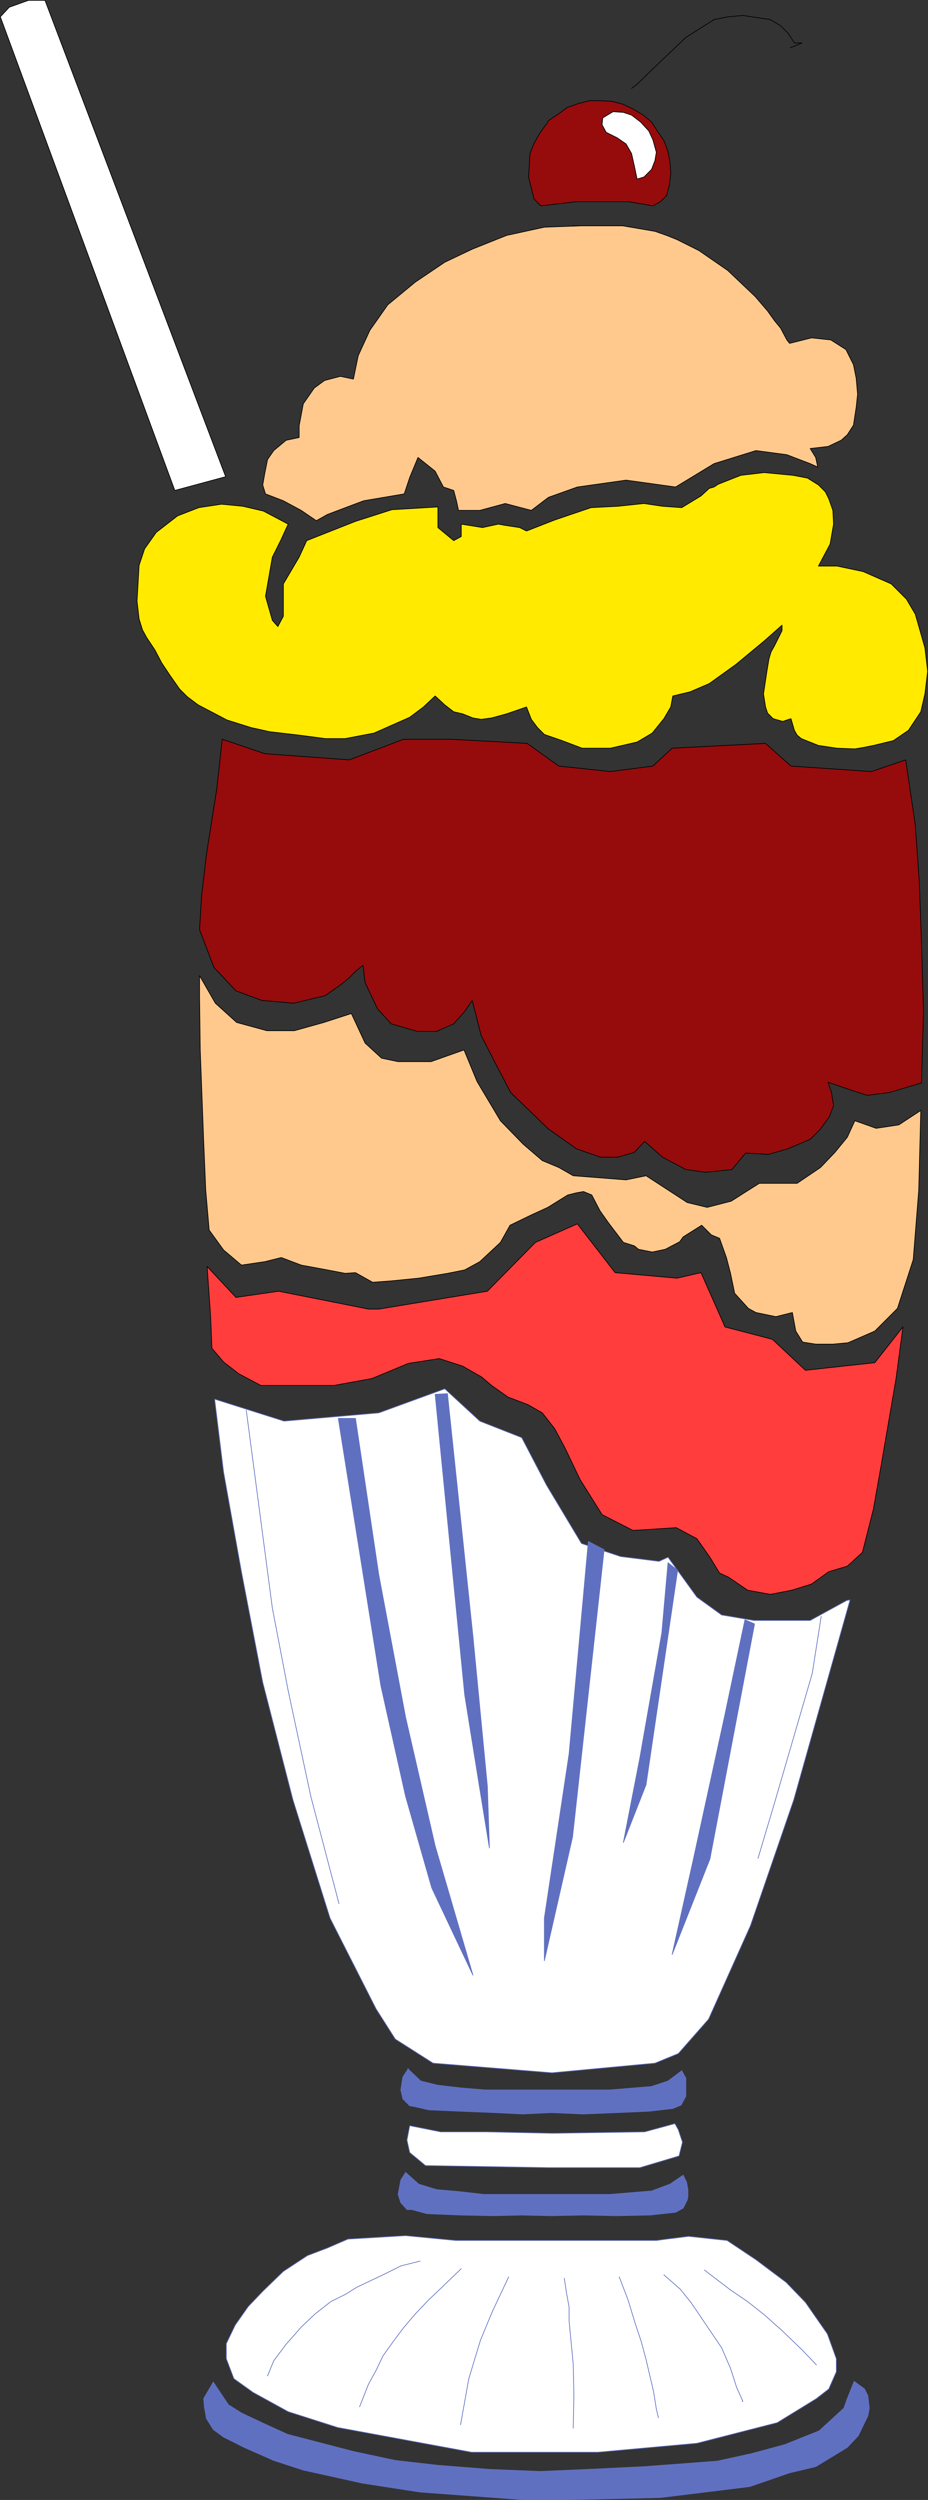
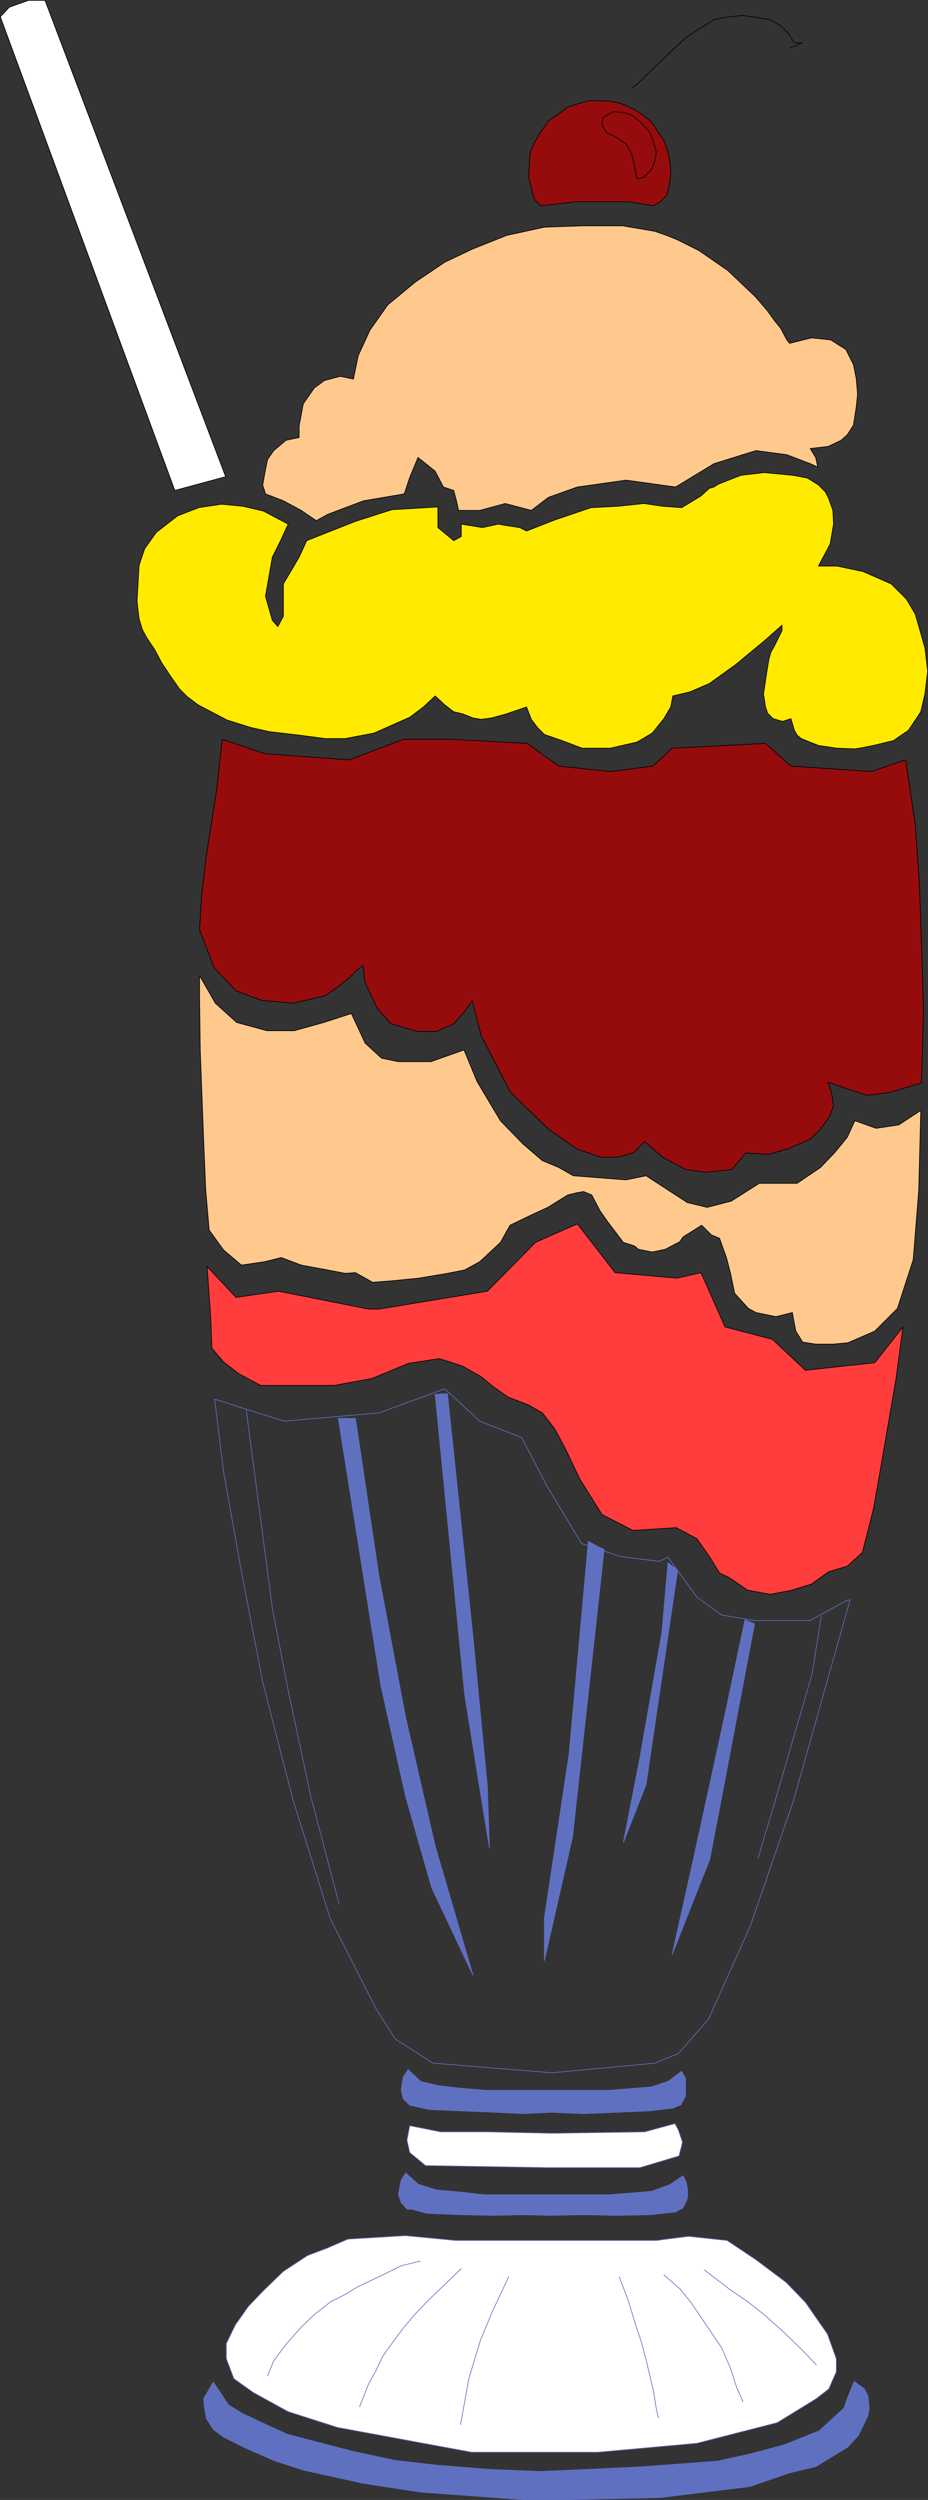
<svg xmlns="http://www.w3.org/2000/svg" xmlns:ns1="http://sodipodi.sourceforge.net/DTD/sodipodi-0.dtd" xmlns:ns2="http://www.inkscape.org/namespaces/inkscape" version="1.0" width="57.755mm" height="155.497mm" id="svg48" ns1:docname="Ice Cream Float.wmf">
  <rect width="100%" height="100%" fill="#333333" stroke="none" />
  <ns1:namedview id="namedview48" pagecolor="#ffffff" bordercolor="#000000" borderopacity="0.25" ns2:showpageshadow="2" ns2:pageopacity="0.0" ns2:pagecheckerboard="0" ns2:deskcolor="#d1d1d1" ns2:document-units="mm" />
  <defs id="defs1">
    <pattern id="WMFhbasepattern" patternUnits="userSpaceOnUse" width="6" height="6" x="0" y="0" />
  </defs>
  <path style="fill:#ffffff;fill-opacity:1;fill-rule:evenodd;stroke:none" d="m 154.385,526.706 h -24.559 -22.62 l -11.795,-1.131 -13.572,0.808 -4.847,2.101 -4.686,1.778 -5.655,3.717 -4.686,4.525 -3.555,3.717 -3.07,4.363 -2.1,4.363 v 3.555 l 1.777,4.686 4.524,3.232 8.24,4.525 11.633,3.717 31.507,5.817 h 29.73 l 23.267,-2.101 18.904,-4.848 9.21,-5.656 2.908,-2.262 1.777,-4.04 v -3.07 l -2.1,-5.817 -5.17,-7.433 -4.524,-4.686 -7.109,-5.332 -6.786,-4.525 -9.048,-0.97 -5.17,0.646 z" id="path1" />
  <path style="fill:none;stroke:#6070c1;stroke-width:0.162px;stroke-linecap:round;stroke-linejoin:round;stroke-miterlimit:4;stroke-dasharray:none;stroke-opacity:1" d="m 154.385,526.706 h -24.559 -22.62 l -11.795,-1.131 -13.572,0.808 -4.847,2.101 -4.686,1.778 -5.655,3.717 -4.686,4.525 -3.555,3.717 -3.07,4.363 -2.1,4.363 v 3.555 l 1.777,4.686 4.524,3.232 8.24,4.525 11.633,3.717 31.507,5.817 h 29.73 l 23.267,-2.101 18.904,-4.848 9.21,-5.656 2.908,-2.262 1.777,-4.04 v -3.07 l -2.1,-5.817 -5.17,-7.433 -4.524,-4.686 -7.109,-5.332 -6.786,-4.525 -9.048,-0.97 -5.17,0.646 -2.424,0.323 v 0" id="path2" />
  <path style="fill:#ffffff;fill-opacity:1;fill-rule:evenodd;stroke:none" d="m 129.664,501.498 -15.188,-0.323 h -10.826 l -7.271,-1.454 -0.646,3.393 0.646,2.909 3.716,3.07 28.76,0.485 h 21.651 l 9.21,-2.747 0.808,-3.232 -0.969,-2.909 -0.808,-1.454 -7.109,1.939 -21.166,0.323 h -0.808 z" id="path3" />
  <path style="fill:none;stroke:#6070c1;stroke-width:0.162px;stroke-linecap:round;stroke-linejoin:round;stroke-miterlimit:4;stroke-dasharray:none;stroke-opacity:1" d="m 129.664,501.498 -15.188,-0.323 h -10.826 l -7.271,-1.454 -0.646,3.393 0.646,2.909 3.716,3.07 28.76,0.485 h 21.651 l 9.21,-2.747 0.808,-3.232 -0.969,-2.909 -0.808,-1.454 -7.109,1.939 -21.166,0.323 h -0.808 v 0" id="path4" />
  <path style="fill:#ffffff;fill-opacity:1;fill-rule:evenodd;stroke:none" d="M 0.081,3.959 41.121,115.295 53.077,112.063 10.583,0.081 H 6.705 L 2.181,1.697 Z" id="path5" />
  <path style="fill:none;stroke:#000000;stroke-width:0.162px;stroke-linecap:round;stroke-linejoin:round;stroke-miterlimit:4;stroke-dasharray:none;stroke-opacity:1" d="M 0.081,3.959 41.121,115.295 53.077,112.063 10.583,0.081 H 6.705 L 2.181,1.697 0.081,3.959 v 0" id="path6" />
  <path style="fill:none;stroke:#000000;stroke-width:0.162px;stroke-linecap:round;stroke-linejoin:round;stroke-miterlimit:4;stroke-dasharray:none;stroke-opacity:1" d="m 148.568,20.764 1.293,-0.97 5.17,-5.009 6.301,-5.979 6.625,-4.201 3.231,-0.646 3.555,-0.323 6.463,0.97 2.424,1.454 1.777,1.778 1.454,2.262 h 1.777 l -2.747,1.131" id="path7" />
-   <path style="fill:#ffffff;fill-opacity:1;fill-rule:evenodd;stroke:none" d="m 199.141,376.265 -8.563,4.686 h -13.249 l -7.594,-1.293 -5.817,-4.201 -6.786,-9.372 -2.1,0.97 -9.048,-1.131 -9.21,-3.07 -8.24,-13.735 -5.817,-11.15 -9.856,-3.878 -8.24,-7.595 -15.511,5.656 -22.297,1.939 -16.319,-5.171 2.1,17.129 4.201,23.431 5.009,26.016 7.109,27.632 8.725,27.794 10.826,21.33 4.524,7.11 8.887,5.656 27.952,2.262 24.236,-2.262 5.494,-2.262 7.109,-8.08 9.856,-21.976 10.179,-29.571 13.249,-47.023 -0.808,0.162 z" id="path8" />
  <path style="fill:none;stroke:#6070c1;stroke-width:0.162px;stroke-linecap:round;stroke-linejoin:round;stroke-miterlimit:4;stroke-dasharray:none;stroke-opacity:1" d="m 199.141,376.265 -8.563,4.686 h -13.249 l -7.594,-1.293 -5.817,-4.201 -6.786,-9.372 -2.1,0.97 -9.048,-1.131 -9.21,-3.07 -8.24,-13.735 -5.817,-11.15 -9.856,-3.878 -8.24,-7.595 -15.511,5.656 -22.297,1.939 -16.319,-5.171 2.1,17.129 4.201,23.431 5.009,26.016 7.109,27.632 8.725,27.794 10.826,21.33 4.524,7.11 8.887,5.656 27.952,2.262 24.236,-2.262 5.494,-2.262 7.109,-8.08 9.856,-21.976 10.179,-29.571 13.249,-47.023 -0.808,0.162 v 0" id="path9" />
  <path style="fill:#ffc98e;fill-opacity:1;fill-rule:evenodd;stroke:none" d="m 46.937,230.833 v 3.232 l 0.162,12.766 0.808,21.492 0.485,11.473 0.808,9.372 3.393,4.686 4.201,3.555 5.494,-0.808 3.878,-0.97 4.686,1.778 6.14,1.131 4.201,0.808 2.424,-0.162 4.039,2.262 4.363,-0.323 6.463,-0.646 6.786,-1.131 4.039,-0.808 3.555,-1.939 4.847,-4.525 2.262,-4.04 5.009,-2.424 3.878,-1.778 4.686,-2.909 1.939,-0.485 1.777,-0.323 1.939,0.808 1.939,3.717 1.939,2.747 3.555,4.686 2.585,0.808 0.969,0.808 3.231,0.646 3.07,-0.646 3.393,-1.778 0.808,-1.131 4.363,-2.747 2.262,2.262 1.939,0.808 1.616,4.525 0.969,3.717 0.969,4.686 3.232,3.555 1.777,0.97 4.686,0.97 3.878,-0.97 0.808,4.363 1.616,2.585 3.07,0.485 h 4.039 l 3.555,-0.323 6.301,-2.747 5.332,-5.333 3.716,-11.473 1.293,-16.321 0.485,-18.745 -5.17,3.393 -5.332,0.808 -5.009,-1.778 -1.777,3.878 -2.908,3.555 -3.393,3.555 -5.494,3.717 h -8.887 l -3.07,1.939 -3.555,2.262 -5.655,1.454 -4.686,-1.131 -9.694,-6.302 -4.686,0.97 -12.441,-0.97 -3.393,-1.939 -3.878,-1.616 -4.524,-3.878 -5.332,-5.494 -5.494,-9.211 -3.07,-7.433 -7.756,2.747 h -7.756 l -3.878,-0.808 -3.878,-3.555 -3.231,-6.948 -6.463,2.101 -6.948,1.939 h -6.463 l -7.109,-1.939 -5.009,-4.525 -3.716,-6.464 z" id="path10" />
  <path style="fill:none;stroke:#000000;stroke-width:0.162px;stroke-linecap:round;stroke-linejoin:round;stroke-miterlimit:4;stroke-dasharray:none;stroke-opacity:1" d="m 46.937,230.833 v 3.232 l 0.162,12.766 0.808,21.492 0.485,11.473 0.808,9.372 3.393,4.686 4.201,3.555 5.494,-0.808 3.878,-0.97 4.686,1.778 6.14,1.131 4.201,0.808 2.424,-0.162 4.039,2.262 4.363,-0.323 6.463,-0.646 6.786,-1.131 4.039,-0.808 3.555,-1.939 4.847,-4.525 2.262,-4.04 5.009,-2.424 3.878,-1.778 4.686,-2.909 1.939,-0.485 1.777,-0.323 1.939,0.808 1.939,3.717 1.939,2.747 3.555,4.686 2.585,0.808 0.969,0.808 3.231,0.646 3.07,-0.646 3.393,-1.778 0.808,-1.131 4.363,-2.747 2.262,2.262 1.939,0.808 1.616,4.525 0.969,3.717 0.969,4.686 3.232,3.555 1.777,0.97 4.686,0.97 3.878,-0.97 0.808,4.363 1.616,2.585 3.07,0.485 h 4.039 l 3.555,-0.323 6.301,-2.747 5.332,-5.333 3.716,-11.473 1.293,-16.321 0.485,-18.745 -5.17,3.393 -5.332,0.808 -5.009,-1.778 -1.777,3.878 -2.908,3.555 -3.393,3.555 -5.494,3.717 h -8.887 l -3.07,1.939 -3.555,2.262 -5.655,1.454 -4.686,-1.131 -9.694,-6.302 -4.686,0.97 -12.441,-0.97 -3.393,-1.939 -3.878,-1.616 -4.524,-3.878 -5.332,-5.494 -5.494,-9.211 -3.07,-7.433 -7.756,2.747 h -7.756 l -3.878,-0.808 -3.878,-3.555 -3.231,-6.948 -6.463,2.101 -6.948,1.939 h -6.463 l -7.109,-1.939 -5.009,-4.525 -3.716,-6.464 v 1.454 0" id="path11" />
  <path style="fill:#960c0c;fill-opacity:1;fill-rule:evenodd;stroke:none" d="m 52.269,173.791 -1.293,11.796 -2.424,15.351 -1.131,9.695 -0.485,7.918 3.393,8.888 5.17,5.494 6.14,2.262 7.432,0.646 7.432,-1.778 3.231,-2.262 2.424,-1.939 1.777,-1.778 1.454,-1.131 0.485,4.04 2.908,6.14 3.231,3.555 6.14,1.778 h 4.524 l 4.039,-1.778 2.585,-2.909 1.777,-2.585 2.1,8.241 3.231,6.302 3.716,7.11 8.887,8.564 6.625,4.686 5.655,1.939 h 4.039 l 3.878,-1.131 2.424,-2.585 4.201,3.717 5.494,2.909 4.686,0.646 6.14,-0.646 3.232,-3.878 5.332,0.323 4.524,-1.293 5.332,-2.262 2.424,-2.424 2.1,-2.909 0.969,-2.585 -0.485,-3.07 -0.808,-2.424 6.14,2.101 3.07,0.97 5.17,-0.646 7.594,-2.262 0.485,-16.805 -0.485,-16.321 -0.485,-13.735 -0.969,-13.897 -2.262,-15.19 -8.079,2.747 -18.904,-1.293 -5.978,-5.333 -21.974,1.131 -4.524,4.201 -10.018,1.293 -12.118,-1.293 -7.432,-5.333 -18.096,-0.97 H 94.925 l -12.764,4.848 -19.874,-1.454 -8.079,-2.747 -1.939,-0.646 z" id="path12" />
  <path style="fill:none;stroke:#000000;stroke-width:0.162px;stroke-linecap:round;stroke-linejoin:round;stroke-miterlimit:4;stroke-dasharray:none;stroke-opacity:1" d="m 52.269,173.791 -1.293,11.796 -2.424,15.351 -1.131,9.695 -0.485,7.918 3.393,8.888 5.17,5.494 6.14,2.262 7.432,0.646 7.432,-1.778 3.231,-2.262 2.424,-1.939 1.777,-1.778 1.454,-1.131 0.485,4.04 2.908,6.14 3.231,3.555 6.14,1.778 h 4.524 l 4.039,-1.778 2.585,-2.909 1.777,-2.585 2.1,8.241 3.231,6.302 3.716,7.11 8.887,8.564 6.625,4.686 5.655,1.939 h 4.039 l 3.878,-1.131 2.424,-2.585 4.201,3.717 5.494,2.909 4.686,0.646 6.14,-0.646 3.232,-3.878 5.332,0.323 4.524,-1.293 5.332,-2.262 2.424,-2.424 2.1,-2.909 0.969,-2.585 -0.485,-3.07 -0.808,-2.424 6.14,2.101 3.07,0.97 5.17,-0.646 7.594,-2.262 0.485,-16.805 -0.485,-16.321 -0.485,-13.735 -0.969,-13.897 -2.262,-15.19 -8.079,2.747 -18.904,-1.293 -5.978,-5.333 -21.974,1.131 -4.524,4.201 -10.018,1.293 -12.118,-1.293 -7.432,-5.333 -18.096,-0.97 H 94.925 l -12.764,4.848 -19.874,-1.454 -8.079,-2.747 -1.939,-0.646 v 0" id="path13" />
  <path style="fill:#ffc98e;fill-opacity:1;fill-rule:evenodd;stroke:none" d="m 136.773,53.083 -8.725,0.323 -8.887,1.939 -8.079,3.232 -6.463,3.07 -6.948,4.686 -6.463,5.333 -4.201,5.979 -2.747,5.979 -1.131,5.494 -3.07,-0.646 -3.716,0.97 -2.424,1.778 -2.585,3.717 -0.969,5.171 v 2.747 l -3.07,0.646 -2.908,2.424 -1.454,2.101 -0.646,3.232 -0.485,2.747 0.646,2.101 4.201,1.616 4.201,2.262 3.555,2.424 2.585,-1.454 4.686,-1.778 3.878,-1.454 9.533,-1.616 1.293,-3.878 1.939,-4.686 4.039,3.232 1.939,3.717 2.424,0.808 0.646,2.424 0.485,2.262 H 112.86 l 5.978,-1.616 6.14,1.616 4.039,-3.07 6.786,-2.424 11.472,-1.616 11.633,1.616 9.048,-5.494 9.856,-3.07 7.271,0.97 5.494,2.101 1.777,0.808 -0.485,-2.262 -1.293,-2.101 4.201,-0.485 3.07,-1.454 1.454,-1.293 1.454,-2.262 0.646,-4.201 0.323,-3.07 -0.323,-3.717 -0.646,-3.232 -1.777,-3.555 -3.555,-2.262 -4.524,-0.485 -5.17,1.293 -0.646,-0.808 -1.454,-2.747 -1.454,-1.778 -1.616,-2.262 -2.908,-3.393 -6.463,-6.14 -6.786,-4.686 -5.17,-2.585 -2.424,-0.97 -2.747,-0.97 -7.594,-1.293 h -7.432 -4.363 z" id="path14" />
  <path style="fill:none;stroke:#000000;stroke-width:0.162px;stroke-linecap:round;stroke-linejoin:round;stroke-miterlimit:4;stroke-dasharray:none;stroke-opacity:1" d="m 136.773,53.083 -8.725,0.323 -8.887,1.939 -8.079,3.232 -6.463,3.07 -6.948,4.686 -6.463,5.333 -4.201,5.979 -2.747,5.979 -1.131,5.494 -3.07,-0.646 -3.716,0.97 -2.424,1.778 -2.585,3.717 -0.969,5.171 v 2.747 l -3.07,0.646 -2.908,2.424 -1.454,2.101 -0.646,3.232 -0.485,2.747 0.646,2.101 4.201,1.616 4.201,2.262 3.555,2.424 2.585,-1.454 4.686,-1.778 3.878,-1.454 9.533,-1.616 1.293,-3.878 1.939,-4.686 4.039,3.232 1.939,3.717 2.424,0.808 0.646,2.424 0.485,2.262 H 112.86 l 5.978,-1.616 6.14,1.616 4.039,-3.07 6.786,-2.424 11.472,-1.616 11.633,1.616 9.048,-5.494 9.856,-3.07 7.271,0.97 5.494,2.101 1.777,0.808 -0.485,-2.262 -1.293,-2.101 4.201,-0.485 3.07,-1.454 1.454,-1.293 1.454,-2.262 0.646,-4.201 0.323,-3.07 -0.323,-3.717 -0.646,-3.232 -1.777,-3.555 -3.555,-2.262 -4.524,-0.485 -5.17,1.293 -0.646,-0.808 -1.454,-2.747 -1.454,-1.778 -1.616,-2.262 -2.908,-3.393 -6.463,-6.14 -6.786,-4.686 -5.17,-2.585 -2.424,-0.97 -2.747,-0.97 -7.594,-1.293 h -7.432 -4.363 2.1 v 0" id="path15" />
  <path style="fill:#6070c1;fill-opacity:1;fill-rule:evenodd;stroke:none" d="m 95.895,486.308 3.07,2.909 3.878,0.97 5.494,0.646 5.817,0.485 h 7.756 7.756 6.786 6.948 l 9.856,-0.808 3.878,-1.293 3.232,-2.424 0.969,1.778 v 1.939 1.616 0.646 l -1.131,2.101 -1.939,0.808 -5.655,0.646 -7.432,0.323 -7.917,0.323 -7.594,-0.323 -6.625,0.323 -6.625,-0.323 -7.917,-0.323 -7.594,-0.323 -3.555,-0.808 -0.969,-0.162 -1.616,-1.616 -0.485,-2.101 0.485,-3.07 1.293,-1.939 v 0 z" id="path16" />
-   <path style="fill:none;stroke:#6070c1;stroke-width:0.162px;stroke-linecap:round;stroke-linejoin:round;stroke-miterlimit:4;stroke-dasharray:none;stroke-opacity:1" d="m 95.895,486.308 3.07,2.909 3.878,0.97 5.494,0.646 5.817,0.485 h 7.756 7.756 6.786 6.948 l 9.856,-0.808 3.878,-1.293 3.232,-2.424 0.969,1.778 v 1.939 1.616 0.646 l -1.131,2.101 -1.939,0.808 -5.655,0.646 -7.432,0.323 -7.917,0.323 -7.594,-0.323 -6.625,0.323 -6.625,-0.323 -7.917,-0.323 -7.594,-0.323 -3.555,-0.808 -0.969,-0.162 -1.616,-1.616 -0.485,-2.101 0.485,-3.07 1.293,-1.939 v 0" id="path17" />
  <path style="fill:none;stroke:#6070c1;stroke-width:0.162px;stroke-linecap:round;stroke-linejoin:round;stroke-miterlimit:4;stroke-dasharray:none;stroke-opacity:1" d="m 98.803,531.554 -4.524,1.131 -4.201,2.101 -2.747,1.293 -3.393,1.616 -2.585,1.616 -3.555,1.778 -3.716,2.909 -3.231,3.07 -3.555,4.04 -2.908,3.878 -1.454,3.555" id="path18" />
  <path style="fill:none;stroke:#6070c1;stroke-width:0.162px;stroke-linecap:round;stroke-linejoin:round;stroke-miterlimit:4;stroke-dasharray:none;stroke-opacity:1" d="m 108.497,533.331 -4.363,4.201 -3.232,3.07 -3.231,3.393 -2.747,3.232 -2.424,3.232 -2.424,3.393 -1.616,3.393 -1.777,3.232 -2.1,5.332" id="path19" />
  <path style="fill:none;stroke:#6070c1;stroke-width:0.162px;stroke-linecap:round;stroke-linejoin:round;stroke-miterlimit:4;stroke-dasharray:none;stroke-opacity:1" d="m 119.646,535.271 -3.878,8.241 -2.747,6.625 -2.747,9.049 -1.939,10.827" id="path20" />
-   <path style="fill:none;stroke:#6070c1;stroke-width:0.162px;stroke-linecap:round;stroke-linejoin:round;stroke-miterlimit:4;stroke-dasharray:none;stroke-opacity:1" d="m 132.734,535.594 0.485,3.232 0.646,3.555 v 3.232 l 0.969,10.18 0.162,7.272 -0.162,7.756" id="path21" />
  <path style="fill:none;stroke:#6070c1;stroke-width:0.162px;stroke-linecap:round;stroke-linejoin:round;stroke-miterlimit:4;stroke-dasharray:none;stroke-opacity:1" d="m 145.66,535.271 2.1,5.494 1.616,5.333 1.454,4.363 1.131,4.201 1.777,7.595 0.646,4.04 0.485,2.101" id="path22" />
  <path style="fill:none;stroke:#6070c1;stroke-width:0.162px;stroke-linecap:round;stroke-linejoin:round;stroke-miterlimit:4;stroke-dasharray:none;stroke-opacity:1" d="m 156.162,534.786 3.878,3.393 2.585,3.232 3.716,5.494 3.393,5.009 2.1,4.848 1.454,4.525 1.454,3.232 h -0.162" id="path23" />
  <path style="fill:none;stroke:#6070c1;stroke-width:0.162px;stroke-linecap:round;stroke-linejoin:round;stroke-miterlimit:4;stroke-dasharray:none;stroke-opacity:1" d="m 165.695,533.655 6.14,4.686 4.039,2.747 3.878,3.07 4.363,3.878 4.686,4.525 3.232,3.393" id="path24" />
  <path style="fill:#6070c1;fill-opacity:1;fill-rule:evenodd;stroke:none" d="m 53.724,565.327 -3.555,-5.333 -2.262,3.878 0.162,1.939 0.485,2.747 1.616,2.585 2.424,1.778 4.847,2.424 6.948,3.07 6.948,2.262 13.895,3.07 13.572,2.101 24.236,1.778 h 10.826 l 21.489,-0.485 21.005,-2.585 9.371,-3.232 6.14,-1.454 7.432,-4.525 2.585,-2.747 2.262,-4.686 0.323,-1.778 -0.323,-2.909 -0.808,-1.616 -2.424,-1.778 -1.616,4.04 -0.808,2.262 -5.817,5.332 -8.079,3.232 -7.756,2.101 -8.079,1.778 -17.127,1.293 -13.249,0.646 -11.31,0.485 -11.957,-0.485 -12.28,-0.97 -9.856,-1.131 -9.856,-2.101 -15.511,-4.04 -5.332,-2.424 -5.494,-2.585 z" id="path25" />
  <path style="fill:none;stroke:#6070c1;stroke-width:0.162px;stroke-linecap:round;stroke-linejoin:round;stroke-miterlimit:4;stroke-dasharray:none;stroke-opacity:1" d="m 53.724,565.327 -3.555,-5.333 -2.262,3.878 0.162,1.939 0.485,2.747 1.616,2.585 2.424,1.778 4.847,2.424 6.948,3.07 6.948,2.262 13.895,3.07 13.572,2.101 24.236,1.778 h 10.826 l 21.489,-0.485 21.005,-2.585 9.371,-3.232 6.14,-1.454 7.432,-4.525 2.585,-2.747 2.262,-4.686 0.323,-1.778 -0.323,-2.909 -0.808,-1.616 -2.424,-1.778 -1.616,4.04 -0.808,2.262 -5.817,5.332 -8.079,3.232 -7.756,2.101 -8.079,1.778 -17.127,1.293 -13.249,0.646 -11.31,0.485 -11.957,-0.485 -12.28,-0.97 -9.856,-1.131 -9.856,-2.101 -15.511,-4.04 -5.332,-2.424 -5.494,-2.585 -3.07,-1.939 v 0" id="path26" />
  <path style="fill:#6070c1;fill-opacity:1;fill-rule:evenodd;stroke:none" d="m 95.41,510.709 3.07,2.747 4.201,1.293 5.494,0.485 5.655,0.646 h 7.917 7.756 6.948 6.948 l 9.856,-0.808 4.363,-1.616 3.07,-2.101 0.808,1.616 0.323,1.778 v 1.616 l -0.162,0.808 -0.969,1.939 -1.777,0.97 -5.978,0.646 -7.756,0.162 -7.917,-0.162 -7.756,0.162 -6.786,-0.162 -6.625,0.162 -7.756,-0.162 -7.917,-0.323 -3.555,-0.97 h -1.131 l -1.454,-1.616 -0.646,-1.939 0.646,-3.393 1.131,-1.778 z" id="path27" />
-   <path style="fill:none;stroke:#6070c1;stroke-width:0.162px;stroke-linecap:round;stroke-linejoin:round;stroke-miterlimit:4;stroke-dasharray:none;stroke-opacity:1" d="m 95.41,510.709 3.07,2.747 4.201,1.293 5.494,0.485 5.655,0.646 h 7.917 7.756 6.948 6.948 l 9.856,-0.808 4.363,-1.616 3.07,-2.101 0.808,1.616 0.323,1.778 v 1.616 l -0.162,0.808 -0.969,1.939 -1.777,0.97 -5.978,0.646 -7.756,0.162 -7.917,-0.162 -7.756,0.162 -6.786,-0.162 -6.625,0.162 -7.756,-0.162 -7.917,-0.323 -3.555,-0.97 h -1.131 l -1.454,-1.616 -0.646,-1.939 0.646,-3.393 1.131,-1.778 v 0" id="path28" />
  <path style="fill:#ffea00;fill-opacity:1;fill-rule:evenodd;stroke:none" d="m 64.064,145.836 -1.616,-5.656 1.616,-9.211 1.939,-3.878 1.777,-3.878 -5.817,-3.07 -4.847,-1.131 -5.009,-0.485 -5.332,0.808 -5.009,1.939 -5.009,3.878 -2.747,3.878 -1.293,3.878 -0.485,8.403 0.485,4.201 0.808,2.585 0.969,1.778 1.939,2.909 1.616,3.07 1.939,2.909 2.262,3.232 1.777,1.778 2.585,1.939 6.786,3.555 5.655,1.778 4.363,0.97 6.948,0.808 6.14,0.808 h 2.262 2.424 l 6.786,-1.293 8.402,-3.717 3.231,-2.424 2.747,-2.585 2.262,2.101 2.1,1.616 2.1,0.485 2.424,0.97 1.939,0.323 2.424,-0.323 3.555,-0.97 4.686,-1.616 1.131,2.909 1.454,1.939 1.616,1.616 4.201,1.454 4.686,1.778 h 6.625 l 6.301,-1.454 3.555,-2.101 2.747,-3.393 1.616,-2.747 0.485,-2.585 4.039,-0.97 4.524,-1.939 6.301,-4.525 6.625,-5.494 4.201,-3.717 v 1.293 l -0.808,1.616 -0.969,1.939 -0.808,1.454 -0.485,1.616 -0.485,2.909 -0.808,5.333 0.485,3.07 0.485,1.454 1.293,1.293 2.262,0.646 1.939,-0.646 0.808,2.747 0.646,1.131 0.969,0.808 4.039,1.616 4.363,0.646 4.201,0.162 1.939,-0.323 2.424,-0.485 4.686,-1.131 3.555,-2.424 2.908,-4.363 0.969,-4.201 0.646,-5.333 -0.646,-5.494 -2.262,-7.918 -2.1,-3.555 -3.555,-3.555 -6.625,-2.909 -6.14,-1.293 h -4.363 l 2.747,-5.171 0.808,-4.686 -0.162,-3.232 -0.969,-2.747 -0.808,-1.616 -1.616,-1.616 -2.585,-1.616 -3.393,-0.646 -6.786,-0.646 -5.494,0.646 -5.332,2.101 -0.969,0.646 -1.131,0.323 -1.939,1.778 -4.524,2.747 -4.524,-0.323 -4.363,-0.646 -6.14,0.646 -6.301,0.323 -8.563,2.909 -6.625,2.585 -1.616,-0.808 -3.232,-0.485 -1.777,-0.323 -3.716,0.808 -5.009,-0.808 v 2.909 l -1.777,0.97 -3.716,-3.07 v -4.848 l -10.826,0.646 -8.563,2.747 -11.472,4.525 -1.777,3.878 -3.716,6.302 v 7.595 l -1.293,2.424 z" id="path29" />
  <path style="fill:none;stroke:#000000;stroke-width:0.162px;stroke-linecap:round;stroke-linejoin:round;stroke-miterlimit:4;stroke-dasharray:none;stroke-opacity:1" d="m 64.064,145.836 -1.616,-5.656 1.616,-9.211 1.939,-3.878 1.777,-3.878 -5.817,-3.07 -4.847,-1.131 -5.009,-0.485 -5.332,0.808 -5.009,1.939 -5.009,3.878 -2.747,3.878 -1.293,3.878 -0.485,8.403 0.485,4.201 0.808,2.585 0.969,1.778 1.939,2.909 1.616,3.07 1.939,2.909 2.262,3.232 1.777,1.778 2.585,1.939 6.786,3.555 5.655,1.778 4.363,0.97 6.948,0.808 6.14,0.808 h 2.262 2.424 l 6.786,-1.293 8.402,-3.717 3.231,-2.424 2.747,-2.585 2.262,2.101 2.1,1.616 2.1,0.485 2.424,0.97 1.939,0.323 2.424,-0.323 3.555,-0.97 4.686,-1.616 1.131,2.909 1.454,1.939 1.616,1.616 4.201,1.454 4.686,1.778 h 6.625 l 6.301,-1.454 3.555,-2.101 2.747,-3.393 1.616,-2.747 0.485,-2.585 4.039,-0.97 4.524,-1.939 6.301,-4.525 6.625,-5.494 4.201,-3.717 v 1.293 l -0.808,1.616 -0.969,1.939 -0.808,1.454 -0.485,1.616 -0.485,2.909 -0.808,5.333 0.485,3.07 0.485,1.454 1.293,1.293 2.262,0.646 1.939,-0.646 0.808,2.747 0.646,1.131 0.969,0.808 4.039,1.616 4.363,0.646 4.201,0.162 1.939,-0.323 2.424,-0.485 4.686,-1.131 3.555,-2.424 2.908,-4.363 0.969,-4.201 0.646,-5.333 -0.646,-5.494 -2.262,-7.918 -2.1,-3.555 -3.555,-3.555 -6.625,-2.909 -6.14,-1.293 h -4.363 l 2.747,-5.171 0.808,-4.686 -0.162,-3.232 -0.969,-2.747 -0.808,-1.616 -1.616,-1.616 -2.585,-1.616 -3.393,-0.646 -6.786,-0.646 -5.494,0.646 -5.332,2.101 -0.969,0.646 -1.131,0.323 -1.939,1.778 -4.524,2.747 -4.524,-0.323 -4.363,-0.646 -6.14,0.646 -6.301,0.323 -8.563,2.909 -6.625,2.585 -1.616,-0.808 -3.232,-0.485 -1.777,-0.323 -3.716,0.808 -5.009,-0.808 v 2.909 l -1.777,0.97 -3.716,-3.07 v -4.848 l -10.826,0.646 -8.563,2.747 -11.472,4.525 -1.777,3.878 -3.716,6.302 v 7.595 l -1.293,2.424 -1.293,-1.454 v 0" id="path30" />
  <path style="fill:#960c0c;fill-opacity:1;fill-rule:evenodd;stroke:none" d="m 128.371,29.329 -1.454,2.101 -1.293,2.262 -0.969,2.424 -0.162,2.909 -0.162,2.585 0.646,2.585 0.646,2.585 1.616,1.616 8.24,-0.97 h 2.585 2.585 4.039 3.232 l 5.655,0.97 1.777,-0.97 1.454,-1.454 0.646,-2.424 0.323,-2.747 -0.162,-2.585 -0.485,-2.585 -0.969,-2.585 -1.454,-2.101 -1.454,-2.262 -1.939,-1.616 -2.424,-1.454 -2.424,-1.131 -2.424,-0.646 -2.747,-0.162 h -2.585 l -2.585,0.646 -2.747,0.97 -1.939,1.454 -2.424,1.616 -0.485,0.97 v 0 z" id="path31" />
  <path style="fill:none;stroke:#000000;stroke-width:0.162px;stroke-linecap:round;stroke-linejoin:round;stroke-miterlimit:4;stroke-dasharray:none;stroke-opacity:1" d="m 128.371,29.329 -1.454,2.101 -1.293,2.262 -0.969,2.424 -0.162,2.909 -0.162,2.585 0.646,2.585 0.646,2.585 1.616,1.616 8.24,-0.97 h 2.585 2.585 4.039 3.232 l 5.655,0.97 1.777,-0.97 1.454,-1.454 0.646,-2.424 0.323,-2.747 -0.162,-2.585 -0.485,-2.585 -0.969,-2.585 -1.454,-2.101 -1.454,-2.262 -1.939,-1.616 -2.424,-1.454 -2.424,-1.131 -2.424,-0.646 -2.747,-0.162 h -2.585 l -2.585,0.646 -2.747,0.97 -1.939,1.454 -2.424,1.616 -0.485,0.97 v 0" id="path32" />
  <path style="fill:#ff3d3d;fill-opacity:1;fill-rule:evenodd;stroke:none" d="m 86.685,307.75 -21.166,-4.201 -10.018,1.454 -6.786,-7.272 0.808,11.473 0.323,7.756 2.747,3.232 3.555,2.747 5.17,2.747 h 4.847 12.441 l 8.887,-1.616 8.563,-3.555 7.271,-1.131 5.494,1.778 4.524,2.585 2.262,1.939 3.878,2.747 4.686,1.778 3.393,1.939 2.908,3.717 2.424,4.525 3.555,7.433 5.17,8.241 7.271,3.717 10.179,-0.646 4.847,2.585 3.07,4.363 2.262,3.717 2.1,0.97 4.524,3.07 5.332,0.97 5.009,-0.97 4.686,-1.454 4.039,-2.909 4.363,-1.293 3.555,-3.232 2.585,-10.18 1.777,-10.019 3.555,-20.684 1.616,-12.119 -6.625,8.403 -16.319,1.778 -7.756,-7.272 -11.149,-2.909 -5.655,-12.766 -5.655,1.293 -14.542,-1.293 -8.887,-11.473 -9.856,4.363 -11.31,11.473 -25.529,4.201 h -2.424 z" id="path33" />
  <path style="fill:none;stroke:#000000;stroke-width:0.162px;stroke-linecap:round;stroke-linejoin:round;stroke-miterlimit:4;stroke-dasharray:none;stroke-opacity:1" d="m 86.685,307.75 -21.166,-4.201 -10.018,1.454 -6.786,-7.272 0.808,11.473 0.323,7.756 2.747,3.232 3.555,2.747 5.17,2.747 h 4.847 12.441 l 8.887,-1.616 8.563,-3.555 7.271,-1.131 5.494,1.778 4.524,2.585 2.262,1.939 3.878,2.747 4.686,1.778 3.393,1.939 2.908,3.717 2.424,4.525 3.555,7.433 5.17,8.241 7.271,3.717 10.179,-0.646 4.847,2.585 3.07,4.363 2.262,3.717 2.1,0.97 4.524,3.07 5.332,0.97 5.009,-0.97 4.686,-1.454 4.039,-2.909 4.363,-1.293 3.555,-3.232 2.585,-10.18 1.777,-10.019 3.555,-20.684 1.616,-12.119 -6.625,8.403 -16.319,1.778 -7.756,-7.272 -11.149,-2.909 -5.655,-12.766 -5.655,1.293 -14.542,-1.293 -8.887,-11.473 -9.856,4.363 -11.31,11.473 -25.529,4.201 h -2.424 v 0" id="path34" />
  <path style="fill:#6070c1;fill-opacity:1;fill-rule:evenodd;stroke:none" d="m 79.576,333.443 10.018,62.859 5.817,26.016 6.14,21.492 9.694,20.522 -8.887,-30.379 -6.948,-30.218 -6.301,-33.449 -5.494,-36.843 h -3.878 v 0 z" id="path35" />
  <path style="fill:none;stroke:#6070c1;stroke-width:0.162px;stroke-linecap:round;stroke-linejoin:round;stroke-miterlimit:4;stroke-dasharray:none;stroke-opacity:1" d="m 79.576,333.443 10.018,62.859 5.817,26.016 6.14,21.492 9.694,20.522 -8.887,-30.379 -6.948,-30.218 -6.301,-33.449 -5.494,-36.843 h -3.878 v 0" id="path36" />
  <path style="fill:#6070c1;fill-opacity:1;fill-rule:evenodd;stroke:none" d="m 105.266,327.626 -2.908,0.162 6.948,70.615 3.555,22.138 2.262,13.897 -0.485,-14.543 -3.393,-35.227 -5.978,-56.88 v 0 z" id="path37" />
  <path style="fill:none;stroke:#6070c1;stroke-width:0.162px;stroke-linecap:round;stroke-linejoin:round;stroke-miterlimit:4;stroke-dasharray:none;stroke-opacity:1" d="m 105.266,327.626 -2.908,0.162 6.948,70.615 3.555,22.138 2.262,13.897 -0.485,-14.543 -3.393,-35.227 -5.978,-56.88 v 0" id="path38" />
  <path style="fill:#6070c1;fill-opacity:1;fill-rule:evenodd;stroke:none" d="m 142.105,364.307 -7.432,67.545 -6.625,29.086 v -10.019 l 5.817,-38.62 4.524,-49.932 z" id="path39" />
  <path style="fill:none;stroke:#6070c1;stroke-width:0.162px;stroke-linecap:round;stroke-linejoin:round;stroke-miterlimit:4;stroke-dasharray:none;stroke-opacity:1" d="m 142.105,364.307 -7.432,67.545 -6.625,29.086 v -10.019 l 5.817,-38.62 4.524,-49.932 3.716,1.939 v 0" id="path40" />
  <path style="fill:#6070c1;fill-opacity:1;fill-rule:evenodd;stroke:none" d="m 159.394,369.155 -7.432,50.416 -5.332,13.574 3.878,-19.876 5.17,-29.41 1.454,-16.482 z" id="path41" />
  <path style="fill:none;stroke:#6070c1;stroke-width:0.162px;stroke-linecap:round;stroke-linejoin:round;stroke-miterlimit:4;stroke-dasharray:none;stroke-opacity:1" d="m 159.394,369.155 -7.432,50.416 -5.332,13.574 3.878,-19.876 5.17,-29.41 1.454,-16.482 2.262,1.778 v 0" id="path42" />
  <path style="fill:#6070c1;fill-opacity:1;fill-rule:evenodd;stroke:none" d="m 177.49,381.759 -10.502,55.264 -8.887,22.461 5.009,-22.461 7.271,-33.288 4.847,-22.946 2.262,0.97 z" id="path43" />
  <path style="fill:none;stroke:#6070c1;stroke-width:0.162px;stroke-linecap:round;stroke-linejoin:round;stroke-miterlimit:4;stroke-dasharray:none;stroke-opacity:1" d="m 177.49,381.759 -10.502,55.264 -8.887,22.461 5.009,-22.461 7.271,-33.288 4.847,-22.946 2.262,0.97 v 0" id="path44" />
  <path style="fill:none;stroke:#6070c1;stroke-width:0.162px;stroke-linecap:round;stroke-linejoin:round;stroke-miterlimit:4;stroke-dasharray:none;stroke-opacity:1" d="m 193.163,379.982 -2.1,13.412 -9.048,31.026 -3.716,12.443" id="path45" />
  <path style="fill:none;stroke:#6070c1;stroke-width:0.162px;stroke-linecap:round;stroke-linejoin:round;stroke-miterlimit:4;stroke-dasharray:none;stroke-opacity:1" d="m 57.925,331.504 6.14,46.538 3.716,19.391 5.332,24.885 6.625,25.208" id="path46" />
-   <path style="fill:#ffffff;fill-opacity:1;fill-rule:evenodd;stroke:none" d="m 145.175,32.399 2.1,1.454 1.293,2.262 0.646,2.909 0.646,3.07 1.616,-0.485 1.777,-1.778 0.808,-2.101 0.323,-1.939 -0.808,-2.909 -0.969,-2.101 -1.939,-2.101 -2.1,-1.616 -1.939,-0.646 -2.424,-0.162 -2.424,1.454 -0.162,1.616 0.969,1.778 2.585,1.293 z" id="path47" />
  <path style="fill:none;stroke:#000000;stroke-width:0.162px;stroke-linecap:round;stroke-linejoin:round;stroke-miterlimit:4;stroke-dasharray:none;stroke-opacity:1" d="m 145.175,32.399 2.1,1.454 1.293,2.262 0.646,2.909 0.646,3.07 1.616,-0.485 1.777,-1.778 0.808,-2.101 0.323,-1.939 -0.808,-2.909 -0.969,-2.101 -1.939,-2.101 -2.1,-1.616 -1.939,-0.646 -2.424,-0.162 -2.424,1.454 -0.162,1.616 0.969,1.778 2.585,1.293 v 0" id="path48" />
</svg>